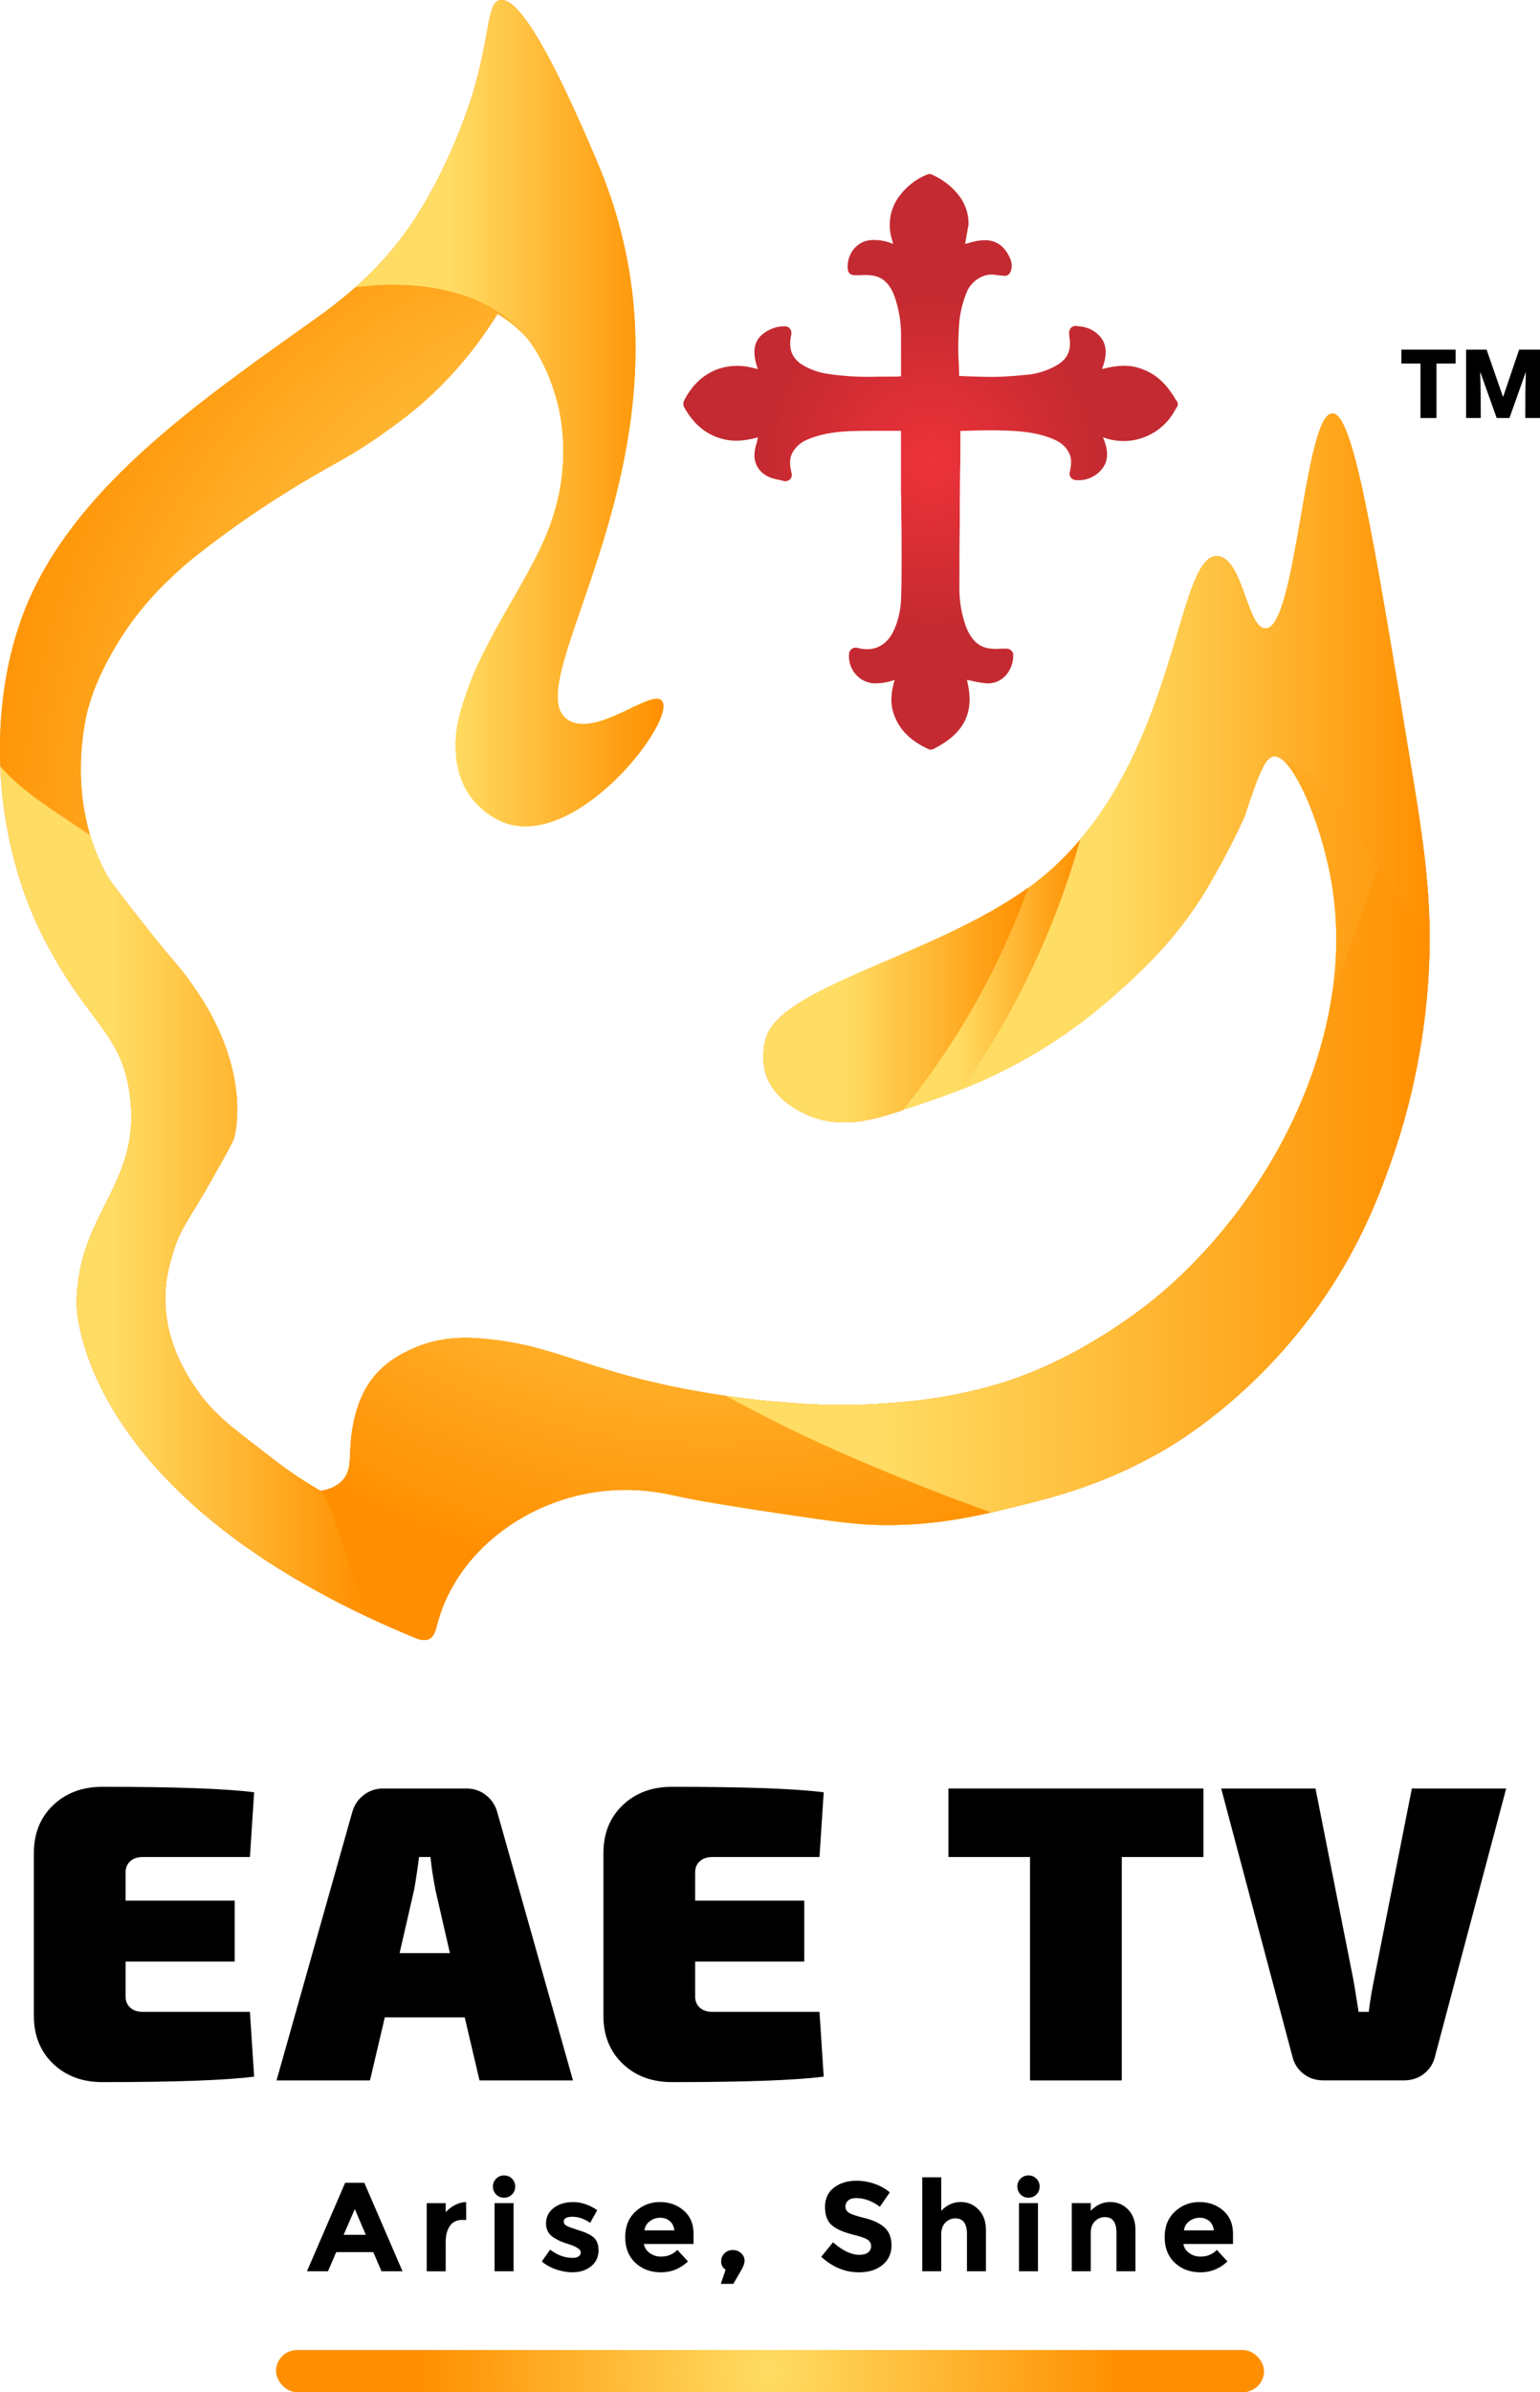
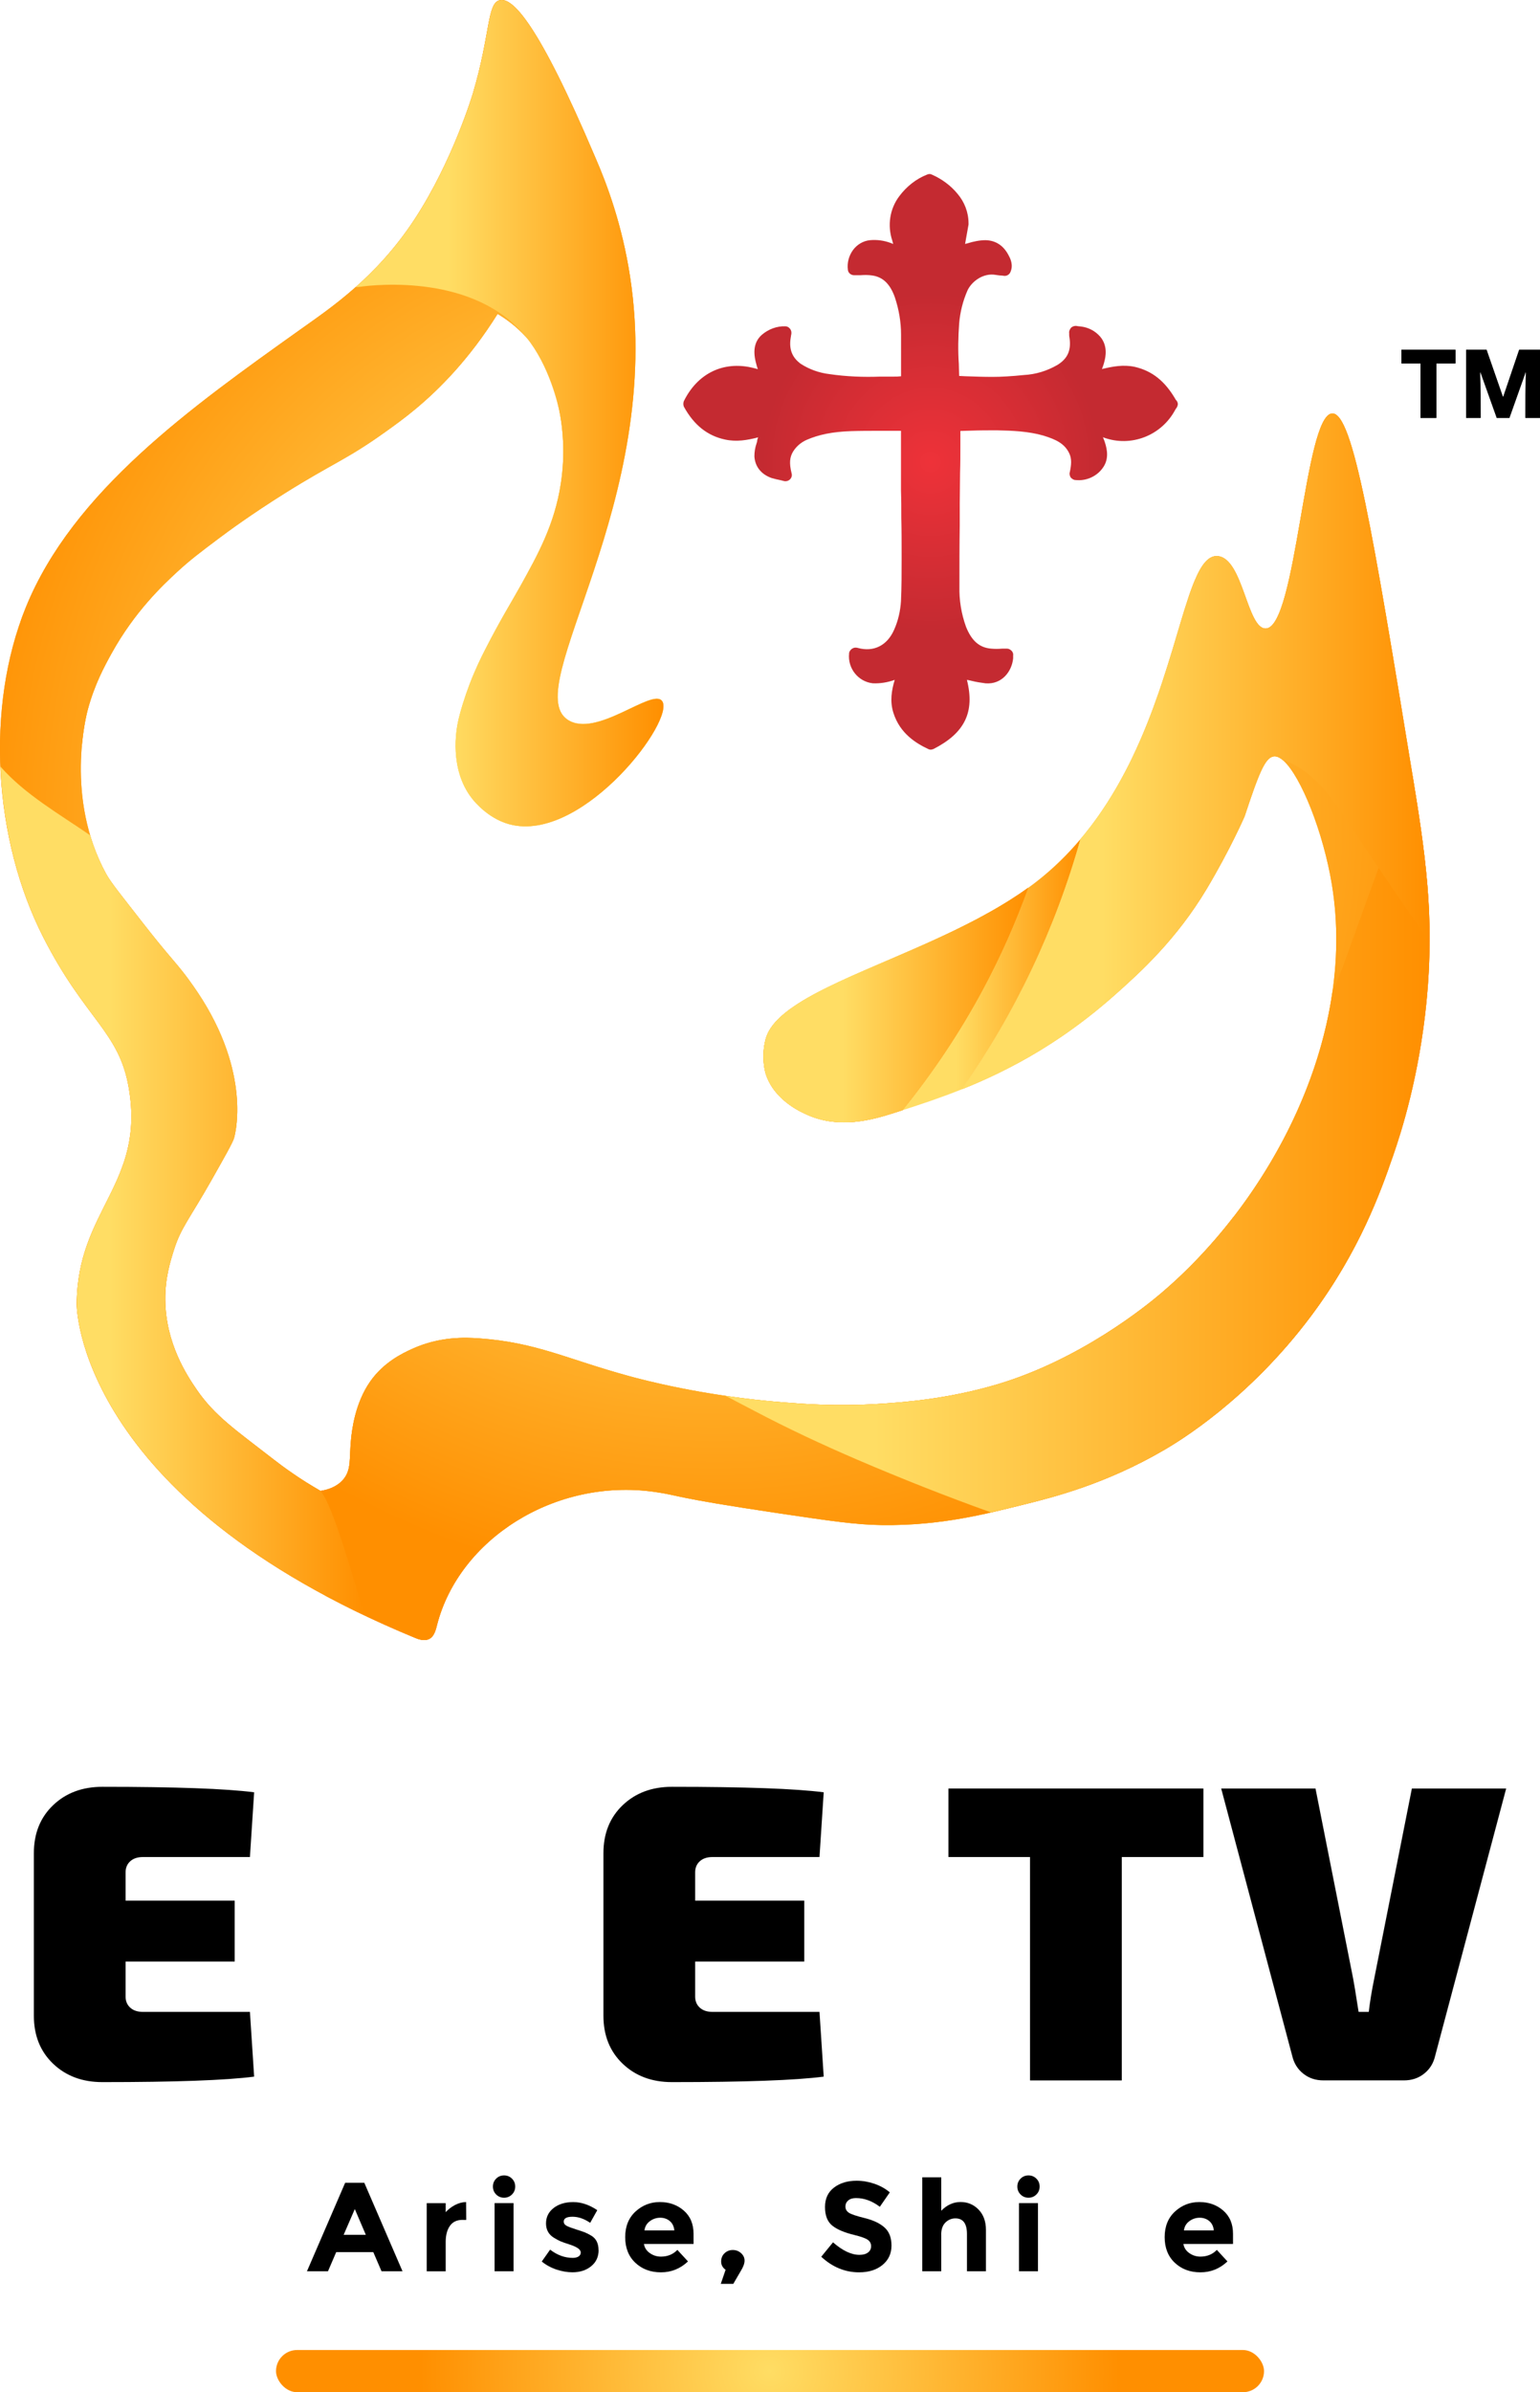
<svg xmlns="http://www.w3.org/2000/svg" xmlns:xlink="http://www.w3.org/1999/xlink" id="Layer_2" viewBox="0 0 437.99 680">
  <defs>
    <style>.cls-1{fill:url(#linear-gradient-2);}.cls-2{fill:url(#radial-gradient-7);}.cls-3{fill:url(#radial-gradient-10);}.cls-4{fill:url(#radial-gradient-8);}.cls-5{fill:url(#linear-gradient-6);}.cls-6{fill:url(#radial-gradient-5);}.cls-7{fill:url(#radial-gradient-4);}.cls-8{fill:url(#linear-gradient-11);}.cls-9{fill:url(#radial-gradient-6);}.cls-10{fill:url(#radial-gradient-12);}.cls-11{fill:url(#linear-gradient-10);}.cls-12{fill:url(#radial-gradient);}.cls-13{fill:url(#linear-gradient-5);}.cls-14{fill:url(#radial-gradient-2);}.cls-15{fill:url(#radial-gradient-3);}.cls-16{fill:url(#linear-gradient-7);}.cls-17{fill:url(#linear-gradient-9);}.cls-18{fill:url(#linear-gradient-3);}.cls-19{fill:url(#linear-gradient);}.cls-20{fill:url(#linear-gradient-4);}.cls-21{fill:url(#radial-gradient-11);}.cls-22{fill:url(#radial-gradient-9);}.cls-23{fill:url(#linear-gradient-8);}.cls-24{fill:url(#linear-gradient-12);}.cls-25{fill:url(#linear-gradient-13);}</style>
    <radialGradient id="radial-gradient" cx="241.29" cy="398.95" fx="241.29" fy="398.95" r="118.7" gradientUnits="userSpaceOnUse">
      <stop offset=".3" stop-color="#ffdd64" />
      <stop offset="1" stop-color="#ff8f00" />
    </radialGradient>
    <radialGradient id="radial-gradient-2" cx="74.84" cy="165.5" fx="74.84" fy="165.5" r="79.85" xlink:href="#radial-gradient" />
    <radialGradient id="radial-gradient-3" cx="254.76" cy="285.72" fx="254.76" fy="285.72" r="35.55" xlink:href="#radial-gradient" />
    <radialGradient id="radial-gradient-4" cx="203.3" cy="233.1" fx="203.3" fy="233.1" r="218.71" xlink:href="#radial-gradient" />
    <radialGradient id="radial-gradient-5" cx="264.66" cy="131.33" fx="264.66" fy="131.33" r="76.27" gradientUnits="userSpaceOnUse">
      <stop offset="0" stop-color="#ee3239" />
      <stop offset=".63" stop-color="#c42a31" />
      <stop offset="1" stop-color="#c42a31" />
    </radialGradient>
    <linearGradient id="linear-gradient" x1="256.69" y1="277.04" x2="307.32" y2="277.04" gradientUnits="userSpaceOnUse">
      <stop offset=".3" stop-color="#ffdd64" />
      <stop offset="1" stop-color="#ff8f00" />
    </linearGradient>
    <radialGradient id="radial-gradient-6" cx="254.76" cy="285.72" fx="254.76" fy="285.72" r="35.55" xlink:href="#radial-gradient" />
    <radialGradient id="radial-gradient-7" cx="203.3" cy="233.1" fx="203.3" fy="233.1" r="218.71" xlink:href="#radial-gradient" />
    <linearGradient id="linear-gradient-2" x1="32.14" y1="334.5" x2="34.98" y2="334.5" xlink:href="#linear-gradient" />
    <linearGradient id="linear-gradient-3" x1="101.2" y1="117.45" x2="188.7" y2="117.45" xlink:href="#linear-gradient" />
    <radialGradient id="radial-gradient-8" cx="74.84" cy="165.5" fx="74.84" fy="165.5" r="79.85" xlink:href="#radial-gradient" />
    <radialGradient id="radial-gradient-9" cx="74.84" cy="165.5" fx="74.84" fy="165.5" r="79.85" xlink:href="#radial-gradient" />
    <radialGradient id="radial-gradient-10" cx="74.84" cy="165.5" fx="74.84" fy="165.5" r="79.85" xlink:href="#radial-gradient" />
    <radialGradient id="radial-gradient-11" cx="74.84" cy="165.5" fx="74.84" fy="165.5" r="79.85" xlink:href="#radial-gradient" />
    <linearGradient id="linear-gradient-4" x1=".13" y1="338.52" x2="103.58" y2="338.52" xlink:href="#linear-gradient" />
    <linearGradient id="linear-gradient-5" x1="66.76" y1="322.37" x2="66.91" y2="322.37" xlink:href="#linear-gradient" />
    <linearGradient id="linear-gradient-6" x1="66.93" y1="321.11" x2="67.17" y2="321.11" xlink:href="#linear-gradient" />
    <linearGradient id="linear-gradient-7" x1="275.35" y1="394.72" x2="280.72" y2="394.72" xlink:href="#linear-gradient" />
    <linearGradient id="linear-gradient-8" x1="340.88" y1="404.98" x2="342.29" y2="404.98" xlink:href="#linear-gradient" />
    <linearGradient id="linear-gradient-9" x1="341.07" y1="403.69" x2="344.6" y2="403.69" xlink:href="#linear-gradient" />
    <linearGradient id="linear-gradient-10" x1="180.95" y1="325.22" x2="406.61" y2="325.22" xlink:href="#linear-gradient" />
    <linearGradient id="linear-gradient-11" x1="273.59" y1="213.57" x2="406.61" y2="213.57" xlink:href="#linear-gradient" />
    <linearGradient id="linear-gradient-12" x1="217.12" y1="285.71" x2="292.41" y2="285.71" xlink:href="#linear-gradient" />
    <linearGradient id="linear-gradient-13" x1="217.12" y1="285.71" x2="292.41" y2="285.71" xlink:href="#linear-gradient" />
    <radialGradient id="radial-gradient-12" cx="210.29" cy="674" fx="210.29" fy="674" r="93.79" gradientTransform="translate(-3.98) scale(1.06 1)" gradientUnits="userSpaceOnUse">
      <stop offset="0" stop-color="#ffdd64" />
      <stop offset="1" stop-color="#ff8f00" />
    </radialGradient>
  </defs>
  <g id="Layer_1-2">
    <g>
      <g>
        <g>
          <path d="M71.08,571.89l1.2,18.4c-8.02,1.04-22.41,1.56-43.17,1.56-5.69,0-10.36-1.74-14.01-5.23-3.65-3.49-5.47-8.04-5.47-13.65v-46.18c0-5.61,1.82-10.16,5.47-13.65,3.65-3.49,8.32-5.23,14.01-5.23,20.76,0,35.16,.52,43.17,1.56l-1.2,18.4h-30.43c-1.52,0-2.73,.4-3.61,1.2-.88,.8-1.32,1.85-1.32,3.13v8.06h31.03v17.32h-31.03v9.98c0,1.28,.44,2.33,1.32,3.13,.88,.8,2.08,1.2,3.61,1.2h30.43Z" />
-           <path d="M132.17,573.45h-22.73l-4.21,17.92h-26.58l21.53-76.25c.56-2,1.64-3.63,3.25-4.87,1.6-1.24,3.45-1.86,5.53-1.86h23.69c2.08,0,3.93,.62,5.53,1.86,1.6,1.24,2.69,2.87,3.25,4.87l21.53,76.25h-26.58l-4.21-17.92Zm-4.21-18.28l-4.09-17.8c-.72-3.77-1.2-6.93-1.44-9.5h-3.25c-.48,3.77-.96,6.94-1.44,9.5l-4.09,17.8h14.31Z" />
          <path d="M233.07,571.89l1.2,18.4c-8.02,1.04-22.41,1.56-43.17,1.56-5.69,0-10.36-1.74-14.01-5.23-3.65-3.49-5.47-8.04-5.47-13.65v-46.18c0-5.61,1.82-10.16,5.47-13.65,3.65-3.49,8.32-5.23,14.01-5.23,20.76,0,35.16,.52,43.17,1.56l-1.2,18.4h-30.43c-1.52,0-2.73,.4-3.61,1.2-.88,.8-1.32,1.85-1.32,3.13v8.06h31.03v17.32h-31.03v9.98c0,1.28,.44,2.33,1.32,3.13,.88,.8,2.08,1.2,3.61,1.2h30.43Z" />
          <path d="M342.26,527.87h-23.21v63.5h-26.1v-63.5h-23.21v-19.48h72.52v19.48Z" />
          <path d="M428.37,508.39l-20.2,76c-.48,2.09-1.52,3.77-3.13,5.05-1.6,1.28-3.53,1.92-5.77,1.92h-22.85c-2.25,0-4.17-.64-5.77-1.92-1.6-1.28-2.65-2.97-3.13-5.05l-20.2-76h26.82l10.7,54c.16,.72,.68,3.89,1.56,9.5h2.89c.32-2.81,.84-5.97,1.56-9.5l10.7-54h26.82Z" />
        </g>
        <g>
          <g>
            <path class="cls-12" d="M373.49,339.35c-6.06,1.85-12.23,3.3-18.28,5.22-1.46,.46-2.92,.91-4.38,1.33-6.32,8.18-13.33,15.55-20.69,21.8-4.31,3.65-22.88,18.72-46.29,25.74-14.56,4.37-27.66,5.24-34.29,5.64-11.61,.71-20.42,.05-26.91-.46-22.63-1.78-40.03-6.44-43.88-7.49-17.67-4.84-26.17-9.52-42.52-10.69-4.01-.29-11.23-.55-19.01,2.99-2.78,1.27-8.06,3.75-11.94,9.26-4.37,6.22-5.19,13.93-5.44,16.24-.6,5.55,.21,8.84-2.32,11.72-1.84,2.1-4.46,2.86-6.4,3.16-1.3-.75-2.51-1.48-3.67-2.21,.17,7.96,.32,15.92,2.22,23.62,.7,2.82,1.63,5.58,2.71,8.29,7.7,4.13,16.23,8.18,25.71,12.09,.65,.27,2.55,1.06,4.07,.23,1.1-.61,1.67-2,2.12-3.94,6.24-24.29,33.38-41.82,61.82-37.81,7.59,1.07,3.97,1.42,35.7,6.14,14.35,2.13,21.68,3.2,28.9,3.3,17.1,.23,30.07-3.28,40.35-5.82,8.63-2.13,23.43-5.88,39.97-15.51,3.97-2.31,23.92-14.2,41.8-38.07,12.45-16.63,18.54-31.96,22.25-42.4-7.09,2.85-14.29,5.42-21.6,7.65Z" />
            <path class="cls-14" d="M102.38,81.52c-.29,.04-1.07,.11-1.18,.07-5.85,5.19-11.38,8.96-15.65,12C54.22,115.9,20.76,139.72,7.36,172.65c-.55,1.35-1.06,2.73-1.55,4.12,1.67,3.51,3.41,6.99,5.23,10.42,4.41,8.28,8.35,16.73,12.2,25.25,.5-6.05,1.57-10.17,1.78-10.91,1.94-7.08,4.7-12.14,6.67-15.72,6.6-11.95,14.63-19.48,18.68-23.22,3.7-3.41,6.58-5.57,12.02-9.66,2.33-1.75,8.85-6.58,18.6-12.7,13.74-8.61,17.46-9.48,28.59-17.44,2.66-1.9,5.55-3.97,8.89-6.77,6.41-5.37,14.98-13.87,23.06-26.8,2.12,1.26,5.18,3.37,8.15,6.66-14.51-18.05-42.77-14.99-47.3-14.36Z" />
            <g>
              <g>
                <path class="cls-15" d="M217.77,305.24s-1.45-4.51-.02-9.87c.06-.23,.13-.47,.22-.7,.05-.16,.11-.32,.19-.48,.33-.83,.8-1.64,1.39-2.44,.13-.19,.27-.37,.42-.56,.36-.44,.76-.89,1.18-1.32,.22-.22,.44-.44,.67-.66,.46-.43,.95-.85,1.47-1.28,0-.01,.02-.02,.03-.03,.78-.63,1.63-1.25,2.54-1.87,1.53-1.04,3.23-2.07,5.09-3.09,.37-.21,.76-.42,1.15-.63,1.14-.6,2.32-1.2,3.55-1.8,.92-.46,1.86-.91,2.83-1.36,1.2-.56,2.44-1.12,3.7-1.69,.06-.04,.13-.06,.19-.09,1.3-.58,2.64-1.16,4-1.76,.95-.42,1.91-.83,2.89-1.25,.91-.39,1.82-.78,2.74-1.18,1-.43,2.01-.86,3.03-1.3,1.46-.63,2.94-1.26,4.42-1.92,.99-.43,1.99-.87,2.98-1.31,.5-.22,1-.44,1.5-.67,1-.44,1.99-.9,2.99-1.36s2-.92,2.99-1.4c.49-.24,.99-.47,1.49-.71,.99-.47,1.98-.96,2.96-1.46,2.46-1.22,4.88-2.5,7.25-3.84,1.42-.79,2.82-1.61,4.19-2.46,.46-.27,.91-.55,1.36-.84,1.8-1.13,3.55-2.3,5.24-3.52-3.54,9.77-7.77,19.36-12.76,28.7-6.55,12.25-14.26,23.76-22.95,34.49-.83,.27-1.65,.53-2.46,.79-6.17,1.97-15.22,4.49-24.18,.72-1.8-.76-9.8-4.12-12.28-11.85Z" />
                <path class="cls-7" d="M405.73,284.54c-2.08,21.23-7.13,37.09-9.5,43.91-3.59,10.34-9.58,27.21-23.39,45.66-17.88,23.87-37.83,35.76-41.8,38.07-16.54,9.63-31.33,13.38-39.97,15.51-10.28,2.53-23.25,6.04-40.35,5.81-7.22-.09-14.54-1.16-28.9-3.29-31.73-4.72-28.11-5.07-35.7-6.14-28.43-4.01-55.57,13.53-61.82,37.81-.45,1.94-1.01,3.33-2.11,3.94-1.51,.83-3.42,.04-4.07-.23-96.68-39.86-96.31-94.89-96.31-94.89,.18-26.98,19.53-34.13,14.8-61.53-2.77-16.09-12.36-19.3-24.33-42.82C-1.8,238.7-4.23,201.09,7.35,172.64c13.4-32.93,46.86-56.75,78.19-79.05,8.32-5.93,21.4-14.59,32.28-31.13,11.01-16.74,16.72-36.06,16.72-36.06,4.96-16.79,3.96-25.43,7.55-26.33,3.62-.91,10.93,6.33,27.3,44.89,3.25,7.44,7.55,19.02,9.8,33.62,9.88,64.25-31.43,116.78-17.8,125.97,8.12,5.48,24.08-9.06,26.9-5.3,3.92,5.23-21.83,39.38-42.35,35.3-6.66-1.32-10.98-6.67-11.68-7.56-6.62-8.44-4.39-19.8-4.07-21.46,.57-2.92,2.04-7.56,3.33-10.94,1.71-4.48,3.36-7.78,4.31-9.64,4.5-8.83,7.58-13.71,10.17-18.36,4.99-8.99,9.73-17.52,11.5-29.13,1.35-8.8,.44-15.79-.13-19.13-1.01-5.82-2.67-14.69-9.69-22.46-2.97-3.29-6.04-5.39-8.16-6.66-8.08,12.94-16.65,21.43-23.06,26.8-3.34,2.8-6.23,4.87-8.88,6.77-11.14,7.97-14.86,8.83-28.59,17.45-9.76,6.12-16.28,10.95-18.6,12.69-5.45,4.09-8.33,6.25-12.02,9.66-4.06,3.75-12.09,11.28-18.68,23.22-1.98,3.58-4.74,8.65-6.68,15.72-.51,1.87-6.6,25.36,5.19,46.92,1.33,2.43,4.38,6.15,10.26,13.7,7.3,9.36,9.27,11.12,12.23,15.01,.43,.57,.75,1,.85,1.13,0,0,2.21,2.99,4.07,5.97,14.16,22.73,8.93,39.33,8.93,39.33-.5,1.47-2.46,4.93-6.38,11.86-6.27,11.06-8.69,13.52-10.67,19.77-1.05,3.33-2.56,8.14-2.49,14.33,.14,12.38,6.17,21.42,8.88,25.39,5.22,7.62,11.26,11.63,21.98,19.96,2.99,2.33,7.44,5.54,13.29,8.91,1.93-.31,4.55-1.06,6.4-3.16,2.52-2.89,1.71-6.17,2.31-11.72,.25-2.31,1.07-10.02,5.44-16.24,3.88-5.51,9.16-7.99,11.94-9.26,7.78-3.54,15.01-3.27,19.02-2.99,16.35,1.17,24.84,5.85,42.52,10.69,3.85,1.06,21.24,5.71,43.88,7.5,6.49,.51,15.3,1.17,26.91,.46,6.62-.41,19.73-1.28,34.29-5.64,23.41-7.03,41.97-22.09,46.28-25.75,31.02-26.27,55.79-72.39,48.68-116.13-2.44-14.94-8.81-30.87-13.79-35.34-.22-.2-.44-.38-.66-.53-.2-.14-.4-.26-.59-.36-.13-.06-.25-.12-.36-.16-.11-.04-.21-.08-.31-.1-.1-.03-.2-.05-.3-.06-.09-.01-.19-.02-.28-.02-.08,0-.16,0-.23,.01-2.5,.29-4.28,4.84-8.32,17.05,0,0-4.06,9.37-10.82,20.68-8.55,14.28-18.75,23.59-26.2,30.18-1.2,1.06-2.39,2.09-3.58,3.07-.65,.55-1.31,1.09-1.96,1.61-2.7,2.18-5.38,4.18-8.02,6.03-.48,.34-.96,.67-1.43,.99-1.9,1.3-3.79,2.52-5.65,3.66-.35,.22-.7,.43-1.05,.64-1.82,1.1-3.62,2.13-5.39,3.09-.97,.53-1.93,1.03-2.88,1.52-3.78,1.96-7.46,3.64-11.02,5.13-.8,.34-1.6,.66-2.39,.97,15.13-21.54,26.57-45.55,33.73-71.12,.39-.45,.76-.9,1.13-1.36,.13-.16,.26-.32,.38-.48,.35-.42,.68-.84,1-1.27,.42-.52,.82-1.05,1.2-1.58,.8-1.06,1.56-2.13,2.29-3.22,.37-.55,.73-1.09,1.09-1.64,.37-.54,.72-1.09,1.05-1.64,.33-.51,.65-1.03,.96-1.55,.04-.06,.08-.13,.11-.19,.66-1.08,1.3-2.17,1.9-3.27,.32-.56,.63-1.12,.92-1.68,.31-.56,.61-1.13,.9-1.69,.59-1.13,1.16-2.27,1.7-3.4,.82-1.7,1.6-3.4,2.34-5.1,.26-.57,.5-1.13,.73-1.7,.25-.57,.49-1.13,.71-1.7,.24-.56,.46-1.13,.68-1.69,1.12-2.81,2.14-5.59,3.08-8.31,.2-.54,.39-1.09,.56-1.63,.19-.54,.37-1.08,.54-1.61,1.04-3.14,1.98-6.18,2.86-9.06,.67-2.24,1.31-4.39,1.92-6.43,.15-.49,.29-.97,.43-1.45,.76-2.51,1.47-4.83,2.18-6.93,.13-.42,.27-.82,.41-1.22,.35-1,.7-1.94,1.04-2.81,.11-.26,.22-.52,.32-.77,.25-.6,.5-1.15,.75-1.68,.12-.26,.25-.52,.38-.76,.01-.03,.02-.06,.04-.08,.11-.22,.23-.43,.34-.63,.03-.05,.06-.11,.09-.16,.1-.17,.2-.33,.3-.49,.12-.2,.25-.39,.37-.57,.02-.02,.02-.03,.03-.04,.13-.19,.26-.37,.4-.54,.13-.17,.27-.33,.41-.48,.13-.15,.27-.29,.42-.42,.12-.12,.25-.23,.38-.33,.02-.02,.05-.04,.08-.06,.13-.1,.27-.19,.41-.28h.01c.14-.09,.29-.17,.44-.23,.11-.05,.22-.1,.34-.13,.06-.02,.11-.04,.16-.05,.12-.04,.24-.06,.37-.09,.04,0,.08,0,.12,0,.14-.02,.29-.03,.44-.03,.16,0,.32,.01,.48,.03,7.05,.92,8.17,20.59,13.45,20.56,8.76-.03,11.02-60.8,18.93-61.13,5.93-.24,11.55,33.93,22.77,102.38,.32,1.97,.64,3.91,.94,5.81,.19,1.17,.37,2.32,.55,3.46,.32,2.01,.61,3.99,.89,5.95,.19,1.31,.37,2.61,.54,3.91,.02,.15,.04,.31,.06,.46,.16,1.25,.32,2.49,.47,3.73,0,.04,.01,.08,.01,.12,.31,2.63,.58,5.25,.8,7.87,.01,.12,.02,.24,.03,.36,.1,1.25,.2,2.51,.28,3.77,0,.04,0,.07,0,.11,.17,2.62,.28,5.26,.33,7.94,0,.13,0,.27,0,.4,.12,6.57-.12,13.37-.84,20.75Z" />
              </g>
              <path class="cls-6" d="M334.76,115.74l-.27,.36-.27,.44c-3.91,7.29-12.54,10.67-20.36,7.82l-.18-.09,.36,.89c.53,1.51,1.6,4.62-.09,7.38-1.69,2.76-4.89,4.27-8.09,3.91-.53,0-.98-.36-1.33-.71-.27-.44-.44-.98-.27-1.51,.44-2.05,.62-3.82-.18-5.42-1.33-2.76-3.82-3.91-7.29-4.98-4.27-1.24-8.89-1.42-13.25-1.51-2.4,0-4.89,0-7.29,.09l-3.11,.09v4.09c0,2.58,0,5.16-.09,7.82,0,2.93-.09,5.87-.09,8.8v6.14c-.09,5.69-.09,11.56-.09,17.34-.09,3.91,.53,7.74,1.87,11.47,1.6,4,3.82,5.96,7.2,6.22,.98,.09,1.96,.09,3.02,0h1.51c.44,0,.89,.27,1.24,.62s.53,.89,.44,1.33v.8c-.36,3.73-3.2,7.47-7.82,7.11-1.33-.18-2.67-.36-4-.71l-.8-.18-.53-.09c2.31,9.16-.62,15.12-9.51,19.65-.27,.09-.53,.18-.8,.18s-.53-.09-.71-.18c-3.38-1.6-8-4.36-9.87-10.23-1.07-3.29-.53-6.49,.36-9.43-1.96,.71-4.09,1.07-6.22,.98-4.18-.44-7.2-4.27-6.76-8.45v-.18c.18-.8,.89-1.42,1.69-1.51h0c.27,0,.53,0,.8,.09,4.53,1.24,8.36-.71,10.31-5.16,1.16-2.58,1.78-5.34,1.96-8.18,.18-3.91,.18-8,.18-11.92v-.98c0-3.56,0-7.2-.09-10.76,0-2.58,0-5.16-.09-7.65v-17.07h-6.31c-2.58,0-5.25,0-7.91,.09-5.25,.18-9.16,.98-12.63,2.49-1.6,.71-2.93,1.87-3.82,3.29-.98,1.6-1.16,3.29-.44,6.22,.18,.62,0,1.24-.44,1.69s-1.07,.62-1.6,.53c-.36-.09-.71-.18-1.07-.27-.89-.18-1.69-.36-2.58-.62-3.02-1.07-4.71-3.29-4.89-6.14,0-1.24,.18-2.49,.62-3.73,.09-.27,.18-.53,.18-.8s.18-.62,.27-.89c-3.11,.8-6.14,1.33-9.43,.62-4.98-1.07-8.8-4.09-11.65-9.25-.27-.53-.27-1.24,0-1.78,3.73-7.47,10.58-11.03,18.41-9.6,.89,.18,1.69,.36,2.58,.62-.27-.71-.44-1.42-.62-2.13-.8-3.29-.27-5.87,1.78-7.65,1.87-1.6,4.27-2.49,6.67-2.4,.53,0,.98,.27,1.33,.71s.44,.98,.36,1.51l-.09,.44c0,.27-.09,.44-.09,.62-.53,3.29,.44,5.6,2.85,7.38,2.49,1.6,5.25,2.58,8.18,2.93,4.8,.71,9.69,.89,14.49,.71h3.91c.62,0,1.24,0,1.96-.09v-11.83c0-3.65-.62-7.2-1.78-10.67-1.33-3.73-3.38-5.69-6.31-6.14-1.16-.18-2.31-.18-3.47-.09h-1.78c-.89,0-1.69-.62-1.78-1.51-.27-1.96,.27-4,1.42-5.6,1.16-1.6,2.93-2.67,4.89-2.85s4,.09,5.87,.8c.27,.09,.44,.18,.71,.27l-.27-.98c-1.42-4.27-.71-8.98,1.96-12.54,2.05-2.76,4.8-4.98,8-6.22,.44-.18,.89-.18,1.24,0,2.85,1.24,5.42,3.11,7.38,5.51,1.96,2.31,3.11,5.25,3.11,8.36v.36l-.98,5.51,.71-.18c1.69-.53,3.47-.89,5.16-.89,2.93,.09,5.16,1.6,6.58,4.45,.44,.8,1.33,2.67,.44,4.62-.27,.71-1.07,1.16-1.78,1.07l-.71-.09c-.53,0-1.07-.09-1.69-.18-3.47-.62-6.76,1.78-8,4.36-1.33,3.02-2.13,6.22-2.4,9.51-.27,3.82-.36,7.65-.09,11.38,0,1.16,.09,2.31,.09,3.47l1.78,.09c2.67,.09,5.07,.18,7.65,.18s5.6-.18,8.98-.53c3.38-.18,6.58-1.16,9.51-2.85,2.93-1.78,4-4.18,3.47-7.74-.09-.36-.09-.62-.09-.98v-.36c-.09-.53,.18-1.07,.53-1.51,.36-.36,.89-.53,1.42-.53l.53,.09,.89,.09c2.13,.27,4,1.24,5.42,2.85,2.31,2.67,1.51,5.96,1.24,7.02-.18,.8-.44,1.51-.71,2.22,2.93-.71,6.05-1.33,9.34-.62,4.98,1.16,8.63,4.09,11.65,9.34,.71,.71,.71,1.42,.36,2.05Z" />
              <g>
                <path class="cls-19" d="M307.32,238.5c-7.16,25.57-18.6,49.58-33.73,71.12-6.03,2.42-11.7,4.3-16.9,5.96,8.69-10.73,16.4-22.24,22.95-34.49,4.99-9.34,9.22-18.93,12.76-28.7,.83-.6,1.64-1.21,2.44-1.83,4.7-3.66,8.83-7.73,12.48-12.06Z" />
                <path class="cls-9" d="M217.77,305.24s-1.45-4.51-.02-9.87c.06-.23,.13-.47,.22-.7,.05-.16,.11-.32,.19-.48,.33-.83,.8-1.64,1.39-2.44,.13-.19,.27-.37,.42-.56,.36-.44,.76-.89,1.18-1.32,.22-.22,.44-.44,.67-.66,.46-.43,.95-.85,1.47-1.28,0-.01,.02-.02,.03-.03,.78-.63,1.63-1.25,2.54-1.87,1.53-1.04,3.23-2.07,5.09-3.09,.37-.21,.76-.42,1.15-.63,1.14-.6,2.32-1.2,3.55-1.8,.92-.46,1.86-.91,2.83-1.36,1.2-.56,2.44-1.12,3.7-1.69,.06-.04,.13-.06,.19-.09,1.3-.58,2.64-1.16,4-1.76,.95-.42,1.91-.83,2.89-1.25,.91-.39,1.82-.78,2.74-1.18,1-.43,2.01-.86,3.03-1.3,1.46-.63,2.94-1.26,4.42-1.92,.99-.43,1.99-.87,2.98-1.31,.5-.22,1-.44,1.5-.67,1-.44,1.99-.9,2.99-1.36s2-.92,2.99-1.4c.49-.24,.99-.47,1.49-.71,.99-.47,1.98-.96,2.96-1.46,2.46-1.22,4.88-2.5,7.25-3.84,1.42-.79,2.82-1.61,4.19-2.46,.46-.27,.91-.55,1.36-.84,1.8-1.13,3.55-2.3,5.24-3.52-3.54,9.77-7.77,19.36-12.76,28.7-6.55,12.25-14.26,23.76-22.95,34.49-.83,.27-1.65,.53-2.46,.79-6.17,1.97-15.22,4.49-24.18,.72-1.8-.76-9.8-4.12-12.28-11.85Z" />
                <path class="cls-2" d="M405.73,284.54c-2.08,21.23-7.13,37.09-9.5,43.91-3.59,10.34-9.58,27.21-23.39,45.66-17.88,23.87-37.83,35.76-41.8,38.07-16.54,9.63-31.33,13.38-39.97,15.51-10.28,2.53-23.25,6.04-40.35,5.81-7.22-.09-14.54-1.16-28.9-3.29-31.73-4.72-28.11-5.07-35.7-6.14-28.43-4.01-55.57,13.53-61.82,37.81-.45,1.94-1.01,3.33-2.11,3.94-1.51,.83-3.42,.04-4.07-.23-96.68-39.86-96.31-94.89-96.31-94.89,.18-26.98,19.53-34.13,14.8-61.53-2.77-16.09-12.36-19.3-24.33-42.82C-1.8,238.7-4.23,201.09,7.35,172.64c13.4-32.93,46.86-56.75,78.19-79.05,8.32-5.93,21.4-14.59,32.28-31.13,11.01-16.74,16.72-36.06,16.72-36.06,4.96-16.79,3.96-25.43,7.55-26.33,3.62-.91,10.93,6.33,27.3,44.89,3.25,7.44,7.55,19.02,9.8,33.62,9.88,64.25-31.43,116.78-17.8,125.97,8.12,5.48,24.08-9.06,26.9-5.3,3.92,5.23-21.83,39.38-42.35,35.3-6.66-1.32-10.98-6.67-11.68-7.56-6.62-8.44-4.39-19.8-4.07-21.46,.57-2.92,2.04-7.56,3.33-10.94,1.71-4.48,3.36-7.78,4.31-9.64,4.5-8.83,7.58-13.71,10.17-18.36,4.99-8.99,9.73-17.52,11.5-29.13,1.35-8.8,.44-15.79-.13-19.13-1.01-5.82-2.67-14.69-9.69-22.46-2.97-3.29-6.04-5.39-8.16-6.66-8.08,12.94-16.65,21.43-23.06,26.8-3.34,2.8-6.23,4.87-8.88,6.77-11.14,7.97-14.86,8.83-28.59,17.45-9.76,6.12-16.28,10.95-18.6,12.69-5.45,4.09-8.33,6.25-12.02,9.66-4.06,3.75-12.09,11.28-18.68,23.22-1.98,3.58-4.74,8.65-6.68,15.72-.51,1.87-6.6,25.36,5.19,46.92,1.33,2.43,4.38,6.15,10.26,13.7,7.3,9.36,9.27,11.12,12.23,15.01,.43,.57,.75,1,.85,1.13,0,0,2.21,2.99,4.07,5.97,14.16,22.73,8.93,39.33,8.93,39.33-.5,1.47-2.46,4.93-6.38,11.86-6.27,11.06-8.69,13.52-10.67,19.77-1.05,3.33-2.56,8.14-2.49,14.33,.14,12.38,6.17,21.42,8.88,25.39,5.22,7.62,11.26,11.63,21.98,19.96,2.99,2.33,7.44,5.54,13.29,8.91,1.93-.31,4.55-1.06,6.4-3.16,2.52-2.89,1.71-6.17,2.31-11.72,.25-2.31,1.07-10.02,5.44-16.24,3.88-5.51,9.16-7.99,11.94-9.26,7.78-3.54,15.01-3.27,19.02-2.99,16.35,1.17,24.84,5.85,42.52,10.69,3.85,1.06,21.24,5.71,43.88,7.5,6.49,.51,15.3,1.17,26.91,.46,6.62-.41,19.73-1.28,34.29-5.64,23.41-7.03,41.97-22.09,46.28-25.75,31.02-26.27,55.79-72.39,48.68-116.13-2.44-14.94-8.81-30.87-13.79-35.34-.22-.2-.44-.38-.66-.53-.2-.14-.4-.26-.59-.36-.13-.06-.25-.12-.36-.16-.11-.04-.21-.08-.31-.1-.1-.03-.2-.05-.3-.06-.09-.01-.19-.02-.28-.02-.08,0-.16,0-.23,.01-2.5,.29-4.28,4.84-8.32,17.05,0,0-4.06,9.37-10.82,20.68-8.55,14.28-18.75,23.59-26.2,30.18-1.2,1.06-2.39,2.09-3.58,3.07-.65,.55-1.31,1.09-1.96,1.61-2.7,2.18-5.38,4.18-8.02,6.03-.48,.34-.96,.67-1.43,.99-1.9,1.3-3.79,2.52-5.65,3.66-.35,.22-.7,.43-1.05,.64-1.82,1.1-3.62,2.13-5.39,3.09-.97,.53-1.93,1.03-2.88,1.52-3.78,1.96-7.46,3.64-11.02,5.13-.8,.34-1.6,.66-2.39,.97,15.13-21.54,26.57-45.55,33.73-71.12,.39-.45,.76-.9,1.13-1.36,.13-.16,.26-.32,.38-.48,.35-.42,.68-.84,1-1.27,.42-.52,.82-1.05,1.2-1.58,.8-1.06,1.56-2.13,2.29-3.22,.37-.55,.73-1.09,1.09-1.64,.37-.54,.72-1.09,1.05-1.64,.33-.51,.65-1.03,.96-1.55,.04-.06,.08-.13,.11-.19,.66-1.08,1.3-2.17,1.9-3.27,.32-.56,.63-1.12,.92-1.68,.31-.56,.61-1.13,.9-1.69,.59-1.13,1.16-2.27,1.7-3.4,.82-1.7,1.6-3.4,2.34-5.1,.26-.57,.5-1.13,.73-1.7,.25-.57,.49-1.13,.71-1.7,.24-.56,.46-1.13,.68-1.69,1.12-2.81,2.14-5.59,3.08-8.31,.2-.54,.39-1.09,.56-1.63,.19-.54,.37-1.08,.54-1.61,1.04-3.14,1.98-6.18,2.86-9.06,.67-2.24,1.31-4.39,1.92-6.43,.15-.49,.29-.97,.43-1.45,.76-2.51,1.47-4.83,2.18-6.93,.13-.42,.27-.82,.41-1.22,.35-1,.7-1.94,1.04-2.81,.11-.26,.22-.52,.32-.77,.25-.6,.5-1.15,.75-1.68,.12-.26,.25-.52,.38-.76,.01-.03,.02-.06,.04-.08,.11-.22,.23-.43,.34-.63,.03-.05,.06-.11,.09-.16,.1-.17,.2-.33,.3-.49,.12-.2,.25-.39,.37-.57,.02-.02,.02-.03,.03-.04,.13-.19,.26-.37,.4-.54,.13-.17,.27-.33,.41-.48,.13-.15,.27-.29,.42-.42,.12-.12,.25-.23,.38-.33,.02-.02,.05-.04,.08-.06,.13-.1,.27-.19,.41-.28h.01c.14-.09,.29-.17,.44-.23,.11-.05,.22-.1,.34-.13,.06-.02,.11-.04,.16-.05,.12-.04,.24-.06,.37-.09,.04,0,.08,0,.12,0,.14-.02,.29-.03,.44-.03,.16,0,.32,.01,.48,.03,7.05,.92,8.17,20.59,13.45,20.56,8.76-.03,11.02-60.8,18.93-61.13,5.93-.24,11.55,33.93,22.77,102.38,.32,1.97,.64,3.91,.94,5.81,.19,1.17,.37,2.32,.55,3.46,.32,2.01,.61,3.99,.89,5.95,.19,1.31,.37,2.61,.54,3.91,.02,.15,.04,.31,.06,.46,.16,1.25,.32,2.49,.47,3.73,0,.04,.01,.08,.01,.12,.31,2.63,.58,5.25,.8,7.87,.01,.12,.02,.24,.03,.36,.1,1.25,.2,2.51,.28,3.77,0,.04,0,.07,0,.11,.17,2.62,.28,5.26,.33,7.94,0,.13,0,.27,0,.4,.12,6.57-.12,13.37-.84,20.75Z" />
              </g>
            </g>
            <path class="cls-1" d="M34.98,331.15c-.82,2.32-1.79,4.52-2.84,6.7,1.03-2.17,1.99-4.36,2.8-6.67,.01-.01,.03-.02,.04-.03Z" />
            <path class="cls-18" d="M145.95,234.56c-6.66-1.32-10.99-6.68-11.68-7.56-6.62-8.44-4.4-19.8-4.07-21.46,.57-2.92,2.04-7.57,3.32-10.94,1.72-4.49,3.37-7.78,4.32-9.65,4.5-8.83,7.58-13.71,10.16-18.35,5-8.99,9.74-17.52,11.51-29.13,1.35-8.81,.44-15.79-.13-19.13-.02-.12-.05-.28-.09-.49-.56-2.88-3.02-13.78-9.61-21.97-14.51-18.05-42.77-14.99-47.3-14.36-.29,.04-1.07,.11-1.18,.07,.19-.17,.37-.34,.56-.51,.67-.6,1.34-1.22,2.02-1.86,.34-.33,.68-.65,1.02-.98,.07-.08,.15-.15,.23-.22,.94-.93,1.88-1.89,2.82-2.9,.34-.36,.68-.73,1.02-1.1,.34-.38,.68-.76,1.02-1.14,.34-.38,.68-.78,1.01-1.17,.34-.4,.68-.8,1.01-1.21,.34-.4,.67-.81,1-1.23,.68-.86,1.36-1.75,2.04-2.66,.31-.43,.63-.86,.94-1.31,.65-.91,1.3-1.86,1.94-2.83,11.01-16.75,16.71-36.07,16.71-36.07,4.96-16.79,3.97-25.42,7.56-26.32,3.62-.91,10.93,6.33,27.3,44.89,3.24,7.43,7.55,19.01,9.79,33.61,9.89,64.25-31.42,116.79-17.79,125.98,8.12,5.47,24.08-9.06,26.9-5.3,3.92,5.23-21.84,39.38-42.35,35.3Z" />
            <path class="cls-4" d="M4.03,244.29c-.36-1.38-.7-2.77-1.02-4.17,.31,1.4,.66,2.79,1.02,4.17Z" />
            <path class="cls-22" d="M2.76,238.88c-.27-1.27-.53-2.54-.76-3.82,.23,1.28,.49,2.55,.76,3.82Z" />
            <path class="cls-3" d="M4.24,245.13c.45,1.66,.92,3.31,1.43,4.94-.51-1.63-.99-3.28-1.43-4.94Z" />
            <path class="cls-21" d="M1.74,233.45c-.19-1.15-.38-2.29-.54-3.45,.16,1.15,.35,2.3,.54,3.45Z" />
            <path class="cls-20" d="M103.58,459.14c-82.08-39.08-81.77-88.44-81.77-88.44,.1-13.64,5.08-22.21,9.38-30.89,.32-.65,.64-1.3,.95-1.96,1.05-2.18,2.02-4.38,2.84-6.7,2.13-6.08,3.2-12.92,1.64-21.98-2.78-16.09-12.37-19.3-24.34-42.82C4.97,251.99,.82,234.95,.13,217.9c6.95,7.94,16.85,13.56,25.52,19.54,1.08,3.64,2.56,7.35,4.56,11,1.33,2.44,4.37,6.15,10.26,13.7,7.3,9.36,9.26,11.13,12.22,15.01,.44,.57,.76,1,.85,1.13,0,0,2.22,2.99,4.08,5.98,10.35,16.62,10.33,29.97,9.57,35.94,0,.06-.01,.12-.02,.17-.08,.56-.16,1.06-.24,1.48,0,.05-.01,.11-.02,.16-.06,.28-.11,.52-.15,.73-.13,.56-.22,.85-.22,.85-.49,1.46-2.46,4.93-6.38,11.85-.3,.53-.59,1.04-.87,1.53-.56,.98-1.09,1.89-1.59,2.73-.23,.39-.46,.77-.68,1.14-.37,.62-.72,1.2-1.06,1.77-.22,.35-.42,.69-.62,1.02-.3,.49-.59,.96-.86,1.42-.19,.3-.37,.59-.53,.88-.03,.04-.06,.09-.09,.14-.14,.23-.28,.46-.41,.69-.97,1.62-1.76,3.03-2.44,4.5-.56,1.22-1.05,2.48-1.51,3.96-1.05,3.33-2.56,8.13-2.49,14.32,.14,12.38,6.16,21.43,8.88,25.4,5.21,7.61,11.26,11.62,21.98,19.96,2.82,2.19,5.63,4.1,6.58,4.74,.07,.05,.18,.12,.34,.23,3.37,2.24,5.85,3.63,6.02,3.73,1.68,.98,5.15,8.59,12.77,35.54Z" />
            <path class="cls-13" d="M66.76,322.74c.04-.21,.09-.45,.15-.73-.05,.28-.11,.52-.15,.73Z" />
            <path class="cls-5" d="M67.17,320.37c-.07,.57-.15,1.06-.24,1.48,.08-.42,.16-.92,.24-1.48Z" />
            <path class="cls-16" d="M277.65,395.11c1.01-.24,2.04-.5,3.07-.78-1.03,.28-2.04,.54-3.04,.78h-.03Z" />
            <path class="cls-23" d="M341.48,405.27c.27-.19,.54-.39,.81-.59-.26,.2-.53,.4-.79,.59h-.02Z" />
            <path class="cls-17" d="M342.58,404.46c.65-.49,1.33-1.01,2.02-1.55-.69,.55-1.37,1.06-2.02,1.55Z" />
            <path class="cls-11" d="M214.53,401.04c9.56,5.04,19.36,9.62,29.28,13.88,12.52,5.37,25.22,10.39,38.07,15,3.29-.75,6.34-1.52,9.19-2.22,8.64-2.13,23.43-5.88,39.97-15.51,1.5-.87,5.31-3.14,10.44-6.91,.27-.19,.54-.39,.81-.59,.1-.07,.19-.14,.29-.22,.65-.49,1.33-1.01,2.02-1.55,1.21-.93,2.47-1.95,3.77-3.03,.43-.36,.88-.74,1.32-1.12,2.14-1.82,4.37-3.83,6.67-6.04,.43-.4,.87-.83,1.3-1.26,2.27-2.23,4.58-4.64,6.92-7.25,.46-.53,.93-1.06,1.4-1.6,2.29-2.64,4.59-5.47,6.86-8.5,13.81-18.45,19.8-35.32,23.39-45.66,2.37-6.82,7.42-22.68,9.5-43.91,2.31-23.57-.26-41.37-3.96-64.01-2.21,5.92-4.41,11.85-6.6,17.79-4.33,11.72-8.59,23.47-12.81,35.24-1.04,2.89-2.2,5.72-3.43,8.5-4.83,33.54-24.96,65.45-48.79,85.63-4.31,3.66-22.87,18.72-46.28,25.75-.53,.16-1.05,.31-1.58,.46-.52,.15-1.05,.29-1.56,.43-1.03,.28-2.04,.54-3.04,.78-12.02,2.93-22.44,3.62-28.11,3.97-11.61,.71-20.42,.05-26.91-.46-5.82-.46-11.28-1.11-16.26-1.84,2.74,1.45,5.47,2.85,8.12,4.25Z" />
            <path class="cls-8" d="M406.6,267.77c-.69-.99-1.39-1.97-2.08-2.97-6.4-9.19-12.73-18.43-18.93-27.77-5.05-7.61-10.3-16.53-19.01-20.37-.53-.24-1.05-.38-1.55-.44-.22-.2-.44-.38-.66-.53-.2-.14-.4-.26-.59-.36-.13-.06-.25-.12-.36-.16-.11-.04-.21-.07-.31-.1-.1-.03-.2-.05-.3-.06-.09-.01-.19-.02-.28-.02-.08,0-.16,0-.23,.01-2.5,.29-4.28,4.84-8.32,17.05,0,0-4.06,9.37-10.82,20.68-8.55,14.28-18.75,23.59-26.2,30.18-1.2,1.06-2.39,2.09-3.58,3.07-.66,.55-1.31,1.09-1.96,1.61-2.7,2.18-5.38,4.18-8.02,6.03-.48,.34-.96,.67-1.43,.99-1.9,1.3-3.79,2.52-5.65,3.66-.35,.22-.7,.43-1.05,.64-1.82,1.1-3.62,2.13-5.39,3.09-.97,.53-1.93,1.03-2.88,1.52-3.78,1.96-7.46,3.64-11.02,5.13-.81,.33-1.6,.66-2.39,.97,15.13-21.54,26.57-45.55,33.73-71.12,.38-.45,.76-.91,1.13-1.36,.13-.16,.26-.32,.38-.48,.34-.42,.68-.84,1-1.27,.41-.52,.81-1.05,1.2-1.58,.79-1.07,1.55-2.14,2.29-3.22,.37-.55,.73-1.09,1.09-1.64,.36-.54,.71-1.09,1.05-1.64,.33-.52,.65-1.03,.96-1.55,.04-.06,.08-.13,.11-.19,.66-1.08,1.29-2.17,1.9-3.27,.31-.56,.62-1.12,.92-1.68,.31-.56,.61-1.13,.9-1.69,.59-1.13,1.16-2.27,1.7-3.4,.82-1.7,1.6-3.4,2.34-5.1,.25-.57,.49-1.14,.73-1.7,.24-.57,.47-1.13,.71-1.7,.23-.56,.45-1.12,.68-1.69,1.11-2.81,2.14-5.59,3.08-8.31,.19-.55,.37-1.09,.56-1.63,.18-.54,.36-1.08,.54-1.61,.46-1.4,.9-2.77,1.33-4.13,.15-.46,.29-.92,.43-1.38,.37-1.2,.74-2.4,1.1-3.55,.67-2.24,1.31-4.39,1.92-6.43,.14-.49,.29-.97,.43-1.45,.76-2.51,1.47-4.83,2.18-6.93,.13-.42,.27-.82,.41-1.22,.35-1,.7-1.94,1.04-2.81,.11-.26,.22-.52,.32-.77,.25-.6,.5-1.15,.75-1.68,.12-.26,.25-.52,.38-.76,.01-.03,.02-.06,.04-.08,.11-.22,.23-.43,.34-.63,.03-.05,.06-.11,.09-.16,.1-.17,.2-.33,.3-.49,.12-.2,.25-.39,.37-.57,.02-.02,.02-.03,.03-.04,.13-.19,.26-.37,.4-.54,.13-.17,.27-.33,.41-.48,.13-.15,.27-.29,.42-.42,.12-.12,.25-.23,.38-.33,.02-.02,.05-.04,.08-.06,.13-.1,.27-.19,.41-.28h.01c.14-.09,.29-.17,.44-.23,.11-.05,.22-.1,.34-.13,.06-.02,.11-.04,.16-.05,.12-.04,.24-.06,.37-.09,.04,0,.08,0,.12,0,.14-.02,.29-.03,.44-.03,.16,0,.32,.01,.48,.03,7.05,.92,8.17,20.59,13.45,20.56,8.76-.03,11.02-60.8,18.93-61.13,5.93-.24,11.55,33.93,22.77,102.38,.32,1.97,.64,3.91,.94,5.81,.19,1.17,.37,2.32,.55,3.46,.31,2.01,.61,3.99,.89,5.95,1.58,11.05,2.62,21.42,2.56,32.65Z" />
            <path class="cls-24" d="M292.41,252.37s0,.01-.01,.02c-3.54,9.77-7.77,19.36-12.76,28.7-6.55,12.25-14.26,23.76-22.95,34.49-.83,.27-1.65,.53-2.46,.79-6.17,1.97-15.22,4.49-24.18,.72-1.8-.76-9.8-4.12-12.28-11.85,0,0-1.45-4.51-.02-9.87,.06-.23,.13-.47,.22-.7,.05-.16,.11-.32,.19-.48,.33-.83,.8-1.64,1.39-2.44,.13-.19,.27-.37,.42-.56,.36-.45,.75-.89,1.18-1.32,.22-.22,.44-.44,.67-.66,.46-.43,.95-.85,1.47-1.28,0-.01,.02-.02,.03-.03,.78-.64,1.63-1.26,2.54-1.87,1.53-1.05,3.24-2.08,5.09-3.09,.37-.21,.76-.42,1.15-.63,1.13-.6,2.32-1.21,3.55-1.8,.92-.46,1.86-.91,2.83-1.36,1.2-.57,2.44-1.13,3.7-1.69,.06-.04,.13-.06,.19-.09,1.3-.58,2.64-1.16,4-1.76,.95-.42,1.91-.83,2.89-1.25,.91-.39,1.82-.78,2.74-1.18,1-.43,2.01-.86,3.03-1.3,1.46-.63,2.94-1.27,4.42-1.92,.99-.43,1.99-.87,2.98-1.31,.5-.23,1-.45,1.5-.67,1-.45,1.99-.9,2.99-1.36s2-.93,2.99-1.4c.49-.24,.99-.47,1.49-.71,.99-.48,1.98-.97,2.96-1.46,2.46-1.23,4.88-2.51,7.25-3.84,1.42-.8,2.82-1.62,4.19-2.46,.46-.28,.91-.56,1.36-.84,1.81-1.14,3.56-2.32,5.25-3.54Z" />
            <path class="cls-25" d="M292.41,252.37s0,.01-.01,.02c-3.54,9.77-7.77,19.36-12.76,28.7-6.55,12.25-14.26,23.76-22.95,34.49-.83,.27-1.65,.53-2.46,.79-6.17,1.97-15.22,4.49-24.18,.72-1.8-.76-9.8-4.12-12.28-11.85,0,0-1.45-4.51-.02-9.87,.06-.23,.13-.47,.22-.7,.05-.16,.11-.32,.19-.48,.33-.83,.8-1.64,1.39-2.44,.13-.19,.27-.37,.42-.56,.36-.45,.75-.89,1.18-1.32,.22-.22,.44-.44,.67-.66,.46-.43,.95-.85,1.47-1.28,0-.01,.02-.02,.03-.03,.78-.64,1.63-1.26,2.54-1.87,1.53-1.05,3.24-2.08,5.09-3.09,.37-.21,.76-.42,1.15-.63,1.13-.6,2.32-1.21,3.55-1.8,.92-.46,1.86-.91,2.83-1.36,1.2-.57,2.44-1.13,3.7-1.69,.06-.04,.13-.06,.19-.09,1.3-.58,2.64-1.16,4-1.76,.95-.42,1.91-.83,2.89-1.25,.91-.39,1.82-.78,2.74-1.18,1-.43,2.01-.86,3.03-1.3,1.46-.63,2.94-1.27,4.42-1.92,.99-.43,1.99-.87,2.98-1.31,.5-.23,1-.45,1.5-.67,1-.45,1.99-.9,2.99-1.36s2-.93,2.99-1.4c.49-.24,.99-.47,1.49-.71,.99-.48,1.98-.97,2.96-1.46,2.46-1.23,4.88-2.51,7.25-3.84,1.42-.8,2.82-1.62,4.19-2.46,.46-.28,.91-.56,1.36-.84,1.81-1.14,3.56-2.32,5.25-3.54Z" />
          </g>
          <g>
            <g>
              <path d="M433.96,105.79c-.09,4.34-.11,8.67-.11,13.01h0c0-4.34,.02-8.67,.11-13.01h0Z" />
              <polygon points="433.9 105.79 433.96 105.79 433.96 105.79 433.9 105.79 433.9 105.79 433.9 105.79" />
-               <path d="M429.27,118.81l4.62-13.01h0c-1.54,4.34-3.08,8.68-4.62,13.01h0Z" />
              <polygon points="425.7 118.81 429.27 118.81 429.27 118.8 425.7 118.8 425.7 118.81 425.7 118.81" />
              <polygon points="421.03 105.73 425.7 118.81 425.7 118.8 421.03 105.73 421.03 105.73 421.03 105.73" />
              <polygon points="420.97 105.73 421.03 105.73 421.03 105.73 420.97 105.73 420.97 105.73 420.97 105.73" />
              <path d="M421.09,118.81c0-4.36,0-8.72-.12-13.08h0c.12,4.36,.12,8.71,.12,13.08h0Z" />
              <polygon points="416.98 118.81 421.09 118.81 421.09 118.8 416.98 118.8 416.98 118.81 416.98 118.81" />
              <polygon points="416.98 99.44 416.98 118.81 416.98 118.8 416.98 99.44 416.98 99.44 416.98 99.44" />
              <polygon points="422.79 99.44 416.98 99.44 416.98 99.44 422.79 99.44 422.79 99.44 422.79 99.44" />
              <polygon points="427.47 112.89 422.79 99.44 422.79 99.44 427.47 112.89 427.47 112.89 427.47 112.89" />
              <polygon points="427.51 112.89 427.47 112.89 427.47 112.89 427.51 112.89 427.51 112.89 427.51 112.89" />
              <path d="M432.07,99.44l-4.56,13.45c1.52-4.48,3.04-8.97,4.56-13.45h0Z" />
              <polygon points="437.99 99.44 432.07 99.44 432.07 99.44 437.99 99.44 437.99 99.44 437.99 99.44" />
              <polygon points="433.85 118.81 437.99 118.81 437.99 118.8 433.85 118.8 433.85 118.81 433.85 118.81" />
              <polygon points="437.99 118.81 437.99 99.44 437.99 99.44 437.99 118.8 437.99 118.81 437.99 118.81" />
              <path d="M437.99,118.8v-19.37h-5.92l-4.56,13.45h-.05l-4.67-13.45h-5.81v19.37h4.11c0-4.36,0-8.72-.12-13.08h.06l4.67,13.08h3.58l4.62-13.01h.06c-.09,4.34-.11,8.67-.11,13.01h4.14Z" />
              <path d="M437.99,99.44v19.37h-4.14c0-4.34,.02-8.67,.11-13.01h-.06l-4.62,13.01h-3.58l-4.67-13.08h-.06c.12,4.36,.12,8.71,.12,13.08h-4.11v-19.37h5.81l4.67,13.45h.05l4.56-13.45h5.92Z" />
            </g>
            <g>
              <polygon points="408.51 118.81 408.51 103.29 408.51 103.29 408.51 118.8 408.51 118.81 408.51 118.81" />
              <polygon points="404 118.81 408.51 118.81 408.51 118.8 404 118.8 404 118.81 404 118.81" />
              <polygon points="404 103.29 404 118.81 404 118.8 404 103.29 404 103.29 404 103.29" />
              <polygon points="398.57 103.29 404 103.29 404 103.29 398.57 103.29 398.57 103.29 398.57 103.29" />
              <polygon points="398.57 99.44 398.57 103.29 398.57 103.29 398.57 99.44 398.57 99.44 398.57 99.44" />
              <polygon points="413.95 99.44 398.57 99.44 398.57 99.44 413.95 99.44 413.95 99.44 413.95 99.44" />
              <polygon points="408.51 103.29 413.95 103.29 413.95 103.29 408.51 103.29 408.51 103.29 408.51 103.29" />
              <polygon points="413.95 103.29 413.95 99.44 413.95 99.44 413.95 103.29 413.95 103.29 413.95 103.29" />
              <path d="M413.95,103.29v-3.86h-15.38v3.86h5.43v15.51h4.5v-15.51h5.45Z" />
              <path d="M413.95,99.44v3.86h-5.45v15.51h-4.5v-15.51h-5.43v-3.86h15.38Z" />
            </g>
          </g>
        </g>
        <g>
          <path d="M108.51,645.62l-2.34-5.44h-10.55l-2.34,5.44h-5.98l10.87-25.16h5.44l10.87,25.16h-5.98Zm-7.6-17.68l-3.17,7.31h6.3l-3.13-7.31Z" />
          <path d="M131.55,631.01c-1.61,0-2.81,.57-3.6,1.71-.79,1.14-1.19,2.65-1.19,4.52v8.39h-5.4v-19.37h5.4v2.56c.7-.79,1.57-1.46,2.61-2.02,1.04-.55,2.11-.84,3.19-.86l.04,5.08h-1.04Z" />
          <path d="M141.11,623.79c-.61-.61-.92-1.36-.92-2.25s.31-1.64,.92-2.25c.61-.61,1.36-.92,2.25-.92s1.64,.31,2.25,.92c.61,.61,.92,1.36,.92,2.25s-.31,1.64-.92,2.25c-.61,.61-1.36,.92-2.25,.92s-1.64-.31-2.25-.92Zm4.95,21.83h-5.4v-19.37h5.4v19.37Z" />
          <path d="M170.25,639.59c0,1.91-.7,3.44-2.11,4.59-1.4,1.15-3.19,1.73-5.35,1.73-1.44,0-2.94-.26-4.5-.77-1.56-.52-2.96-1.28-4.21-2.29l2.38-3.38c2.02,1.56,4.16,2.34,6.44,2.34,.7,0,1.25-.14,1.66-.41,.41-.28,.61-.64,.61-1.1s-.28-.88-.85-1.26-1.38-.74-2.45-1.08c-1.07-.34-1.88-.62-2.45-.86-.56-.24-1.21-.59-1.93-1.04-1.46-.91-2.2-2.26-2.2-4.05s.72-3.25,2.16-4.37,3.3-1.69,5.58-1.69,4.56,.77,6.84,2.3l-2.02,3.6c-1.68-1.15-3.35-1.73-5.02-1.73s-2.5,.46-2.5,1.37c0,.5,.26,.9,.79,1.19s1.4,.62,2.63,1.01c1.22,.38,2.09,.68,2.61,.88,.52,.2,1.13,.52,1.85,.95,1.34,.82,2.02,2.18,2.02,4.09Z" />
          <path d="M195.67,642.82c-2.18,2.06-4.75,3.1-7.69,3.1s-5.37-.91-7.29-2.72c-1.92-1.81-2.88-4.24-2.88-7.29s.98-5.47,2.93-7.27c1.96-1.8,4.27-2.7,6.93-2.7s4.93,.8,6.79,2.41c1.86,1.61,2.79,3.82,2.79,6.62v2.88h-14.11c.17,1.06,.72,1.92,1.66,2.59s1.99,1.01,3.17,1.01c1.9,0,3.46-.64,4.68-1.91l3.02,3.28Zm-5.18-11.48c-.74-.62-1.65-.94-2.72-.94s-2.05,.32-2.93,.97c-.89,.65-1.4,1.52-1.55,2.63h8.5c-.12-1.15-.55-2.04-1.3-2.66Z" />
          <path d="M206.36,645.19c-.84-.6-1.26-1.38-1.26-2.34s.32-1.75,.97-2.36c.65-.61,1.43-.92,2.34-.92s1.7,.3,2.36,.9c.66,.6,.99,1.3,.99,2.11s-.35,1.77-1.04,2.9l-2.16,3.71h-3.56l1.37-4Z" />
          <path d="M241.26,625.48c-.54,.44-.81,1.03-.81,1.76s.33,1.31,.99,1.75c.66,.43,2.18,.94,4.57,1.53,2.39,.59,4.24,1.47,5.56,2.65,1.32,1.18,1.98,2.89,1.98,5.15s-.85,4.09-2.54,5.49c-1.69,1.4-3.92,2.11-6.68,2.11-3.98,0-7.57-1.48-10.76-4.43l3.35-4.1c2.71,2.38,5.22,3.56,7.52,3.56,1.03,0,1.84-.22,2.43-.67s.88-1.04,.88-1.8-.31-1.36-.94-1.8c-.62-.44-1.86-.89-3.71-1.35-2.93-.7-5.07-1.6-6.43-2.72-1.36-1.12-2.03-2.87-2.03-5.26s.86-4.23,2.57-5.53c1.72-1.3,3.86-1.94,6.43-1.94,1.68,0,3.36,.29,5.04,.86,1.68,.58,3.14,1.39,4.39,2.45l-2.84,4.1c-2.18-1.66-4.44-2.48-6.77-2.48-.94,0-1.67,.22-2.21,.67Z" />
          <path d="M267.7,635.18v10.44h-5.4v-26.71h5.4v9.5c1.63-1.66,3.46-2.48,5.49-2.48s3.74,.72,5.13,2.16c1.39,1.44,2.09,3.36,2.09,5.76v11.77h-5.4v-10.58c0-2.98-1.09-4.46-3.28-4.46-1.08,0-2.02,.39-2.83,1.17-.8,.78-1.21,1.93-1.21,3.44Z" />
          <path d="M290.26,623.79c-.61-.61-.92-1.36-.92-2.25s.31-1.64,.92-2.25,1.36-.92,2.25-.92,1.64,.31,2.25,.92,.92,1.36,.92,2.25-.31,1.64-.92,2.25-1.36,.92-2.25,.92-1.64-.31-2.25-.92Zm4.95,21.83h-5.4v-19.37h5.4v19.37Z" />
-           <path d="M310.22,634.82v10.8h-5.4v-19.37h5.4v2.16c1.63-1.66,3.47-2.48,5.51-2.48s3.75,.72,5.13,2.16c1.38,1.44,2.07,3.36,2.07,5.76v11.77h-5.4v-10.94c0-2.98-1.09-4.46-3.28-4.46-1.08,0-2.02,.39-2.83,1.17-.8,.78-1.21,1.93-1.21,3.44Z" />
          <path d="M349.1,642.82c-2.18,2.06-4.75,3.1-7.69,3.1s-5.37-.91-7.29-2.72c-1.92-1.81-2.88-4.24-2.88-7.29s.98-5.47,2.93-7.27,4.27-2.7,6.93-2.7,4.93,.8,6.79,2.41c1.86,1.61,2.79,3.82,2.79,6.62v2.88h-14.11c.17,1.06,.72,1.92,1.66,2.59,.94,.67,1.99,1.01,3.17,1.01,1.9,0,3.46-.64,4.68-1.91l3.02,3.28Zm-5.18-11.48c-.74-.62-1.65-.94-2.72-.94s-2.05,.32-2.93,.97c-.89,.65-1.4,1.52-1.55,2.63h8.5c-.12-1.15-.55-2.04-1.3-2.66Z" />
        </g>
      </g>
      <rect class="cls-10" x="78.5" y="668" width="281" height="12" rx="6" ry="6" />
    </g>
  </g>
</svg>